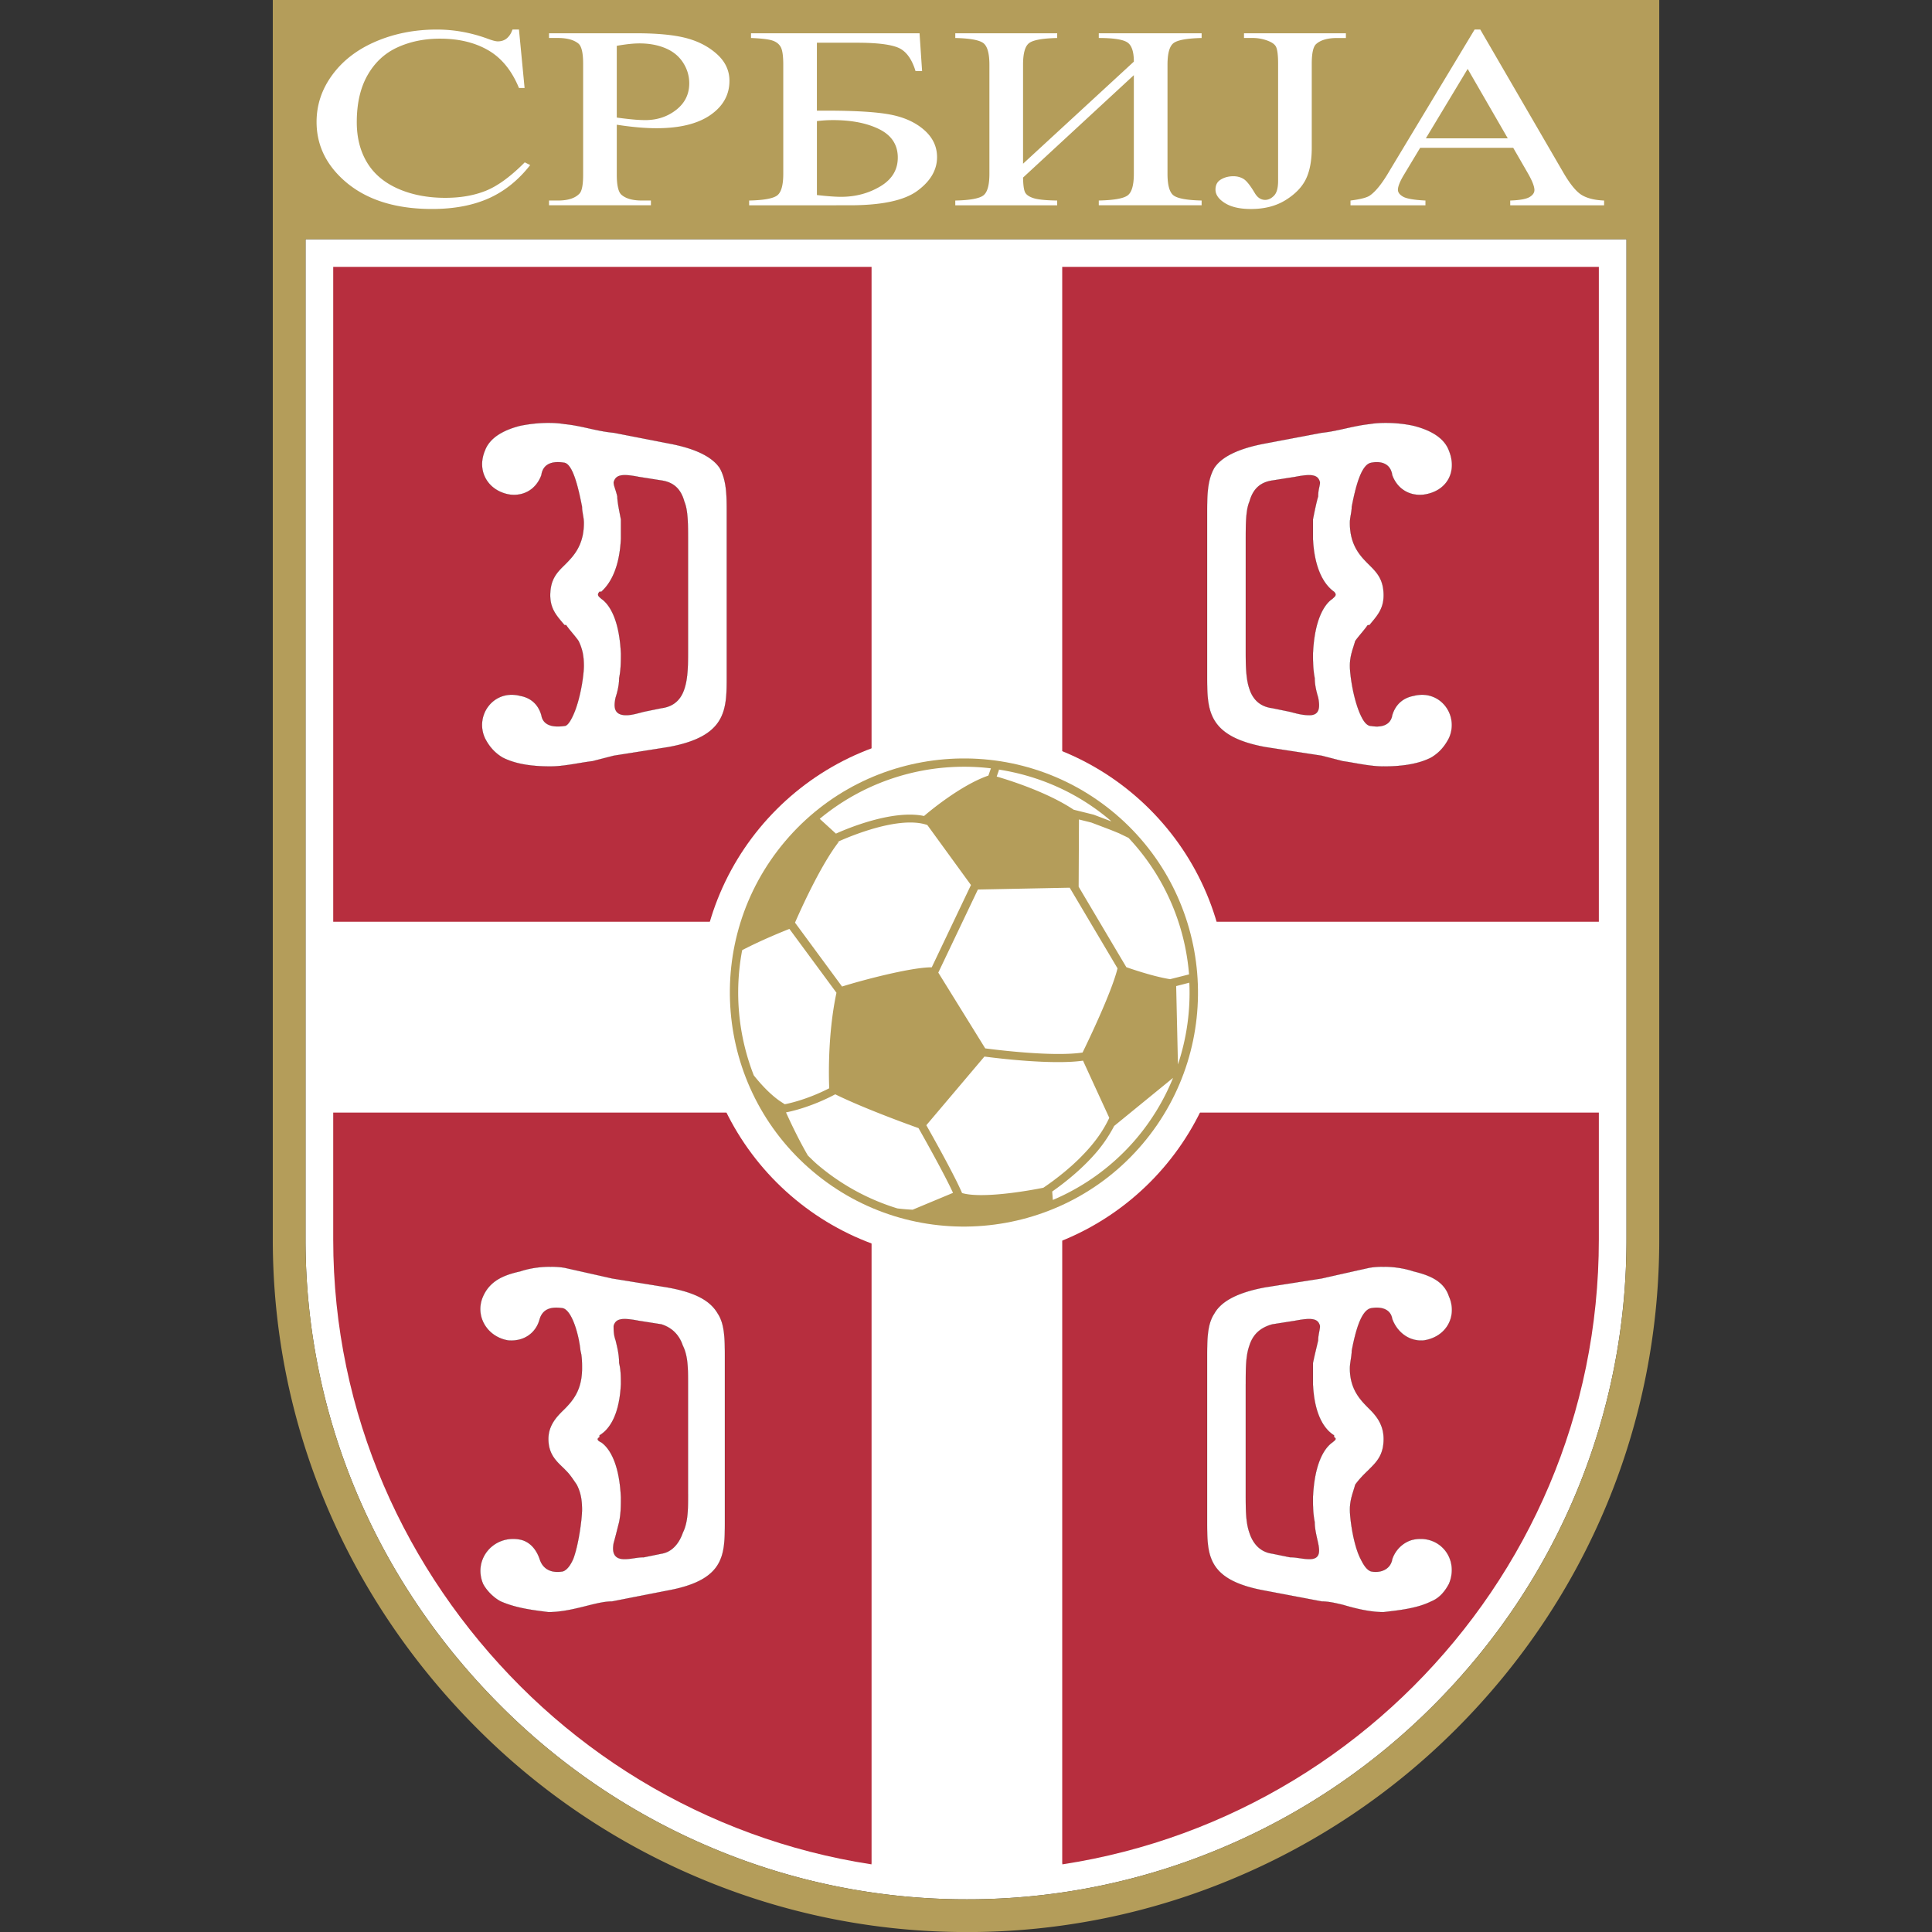
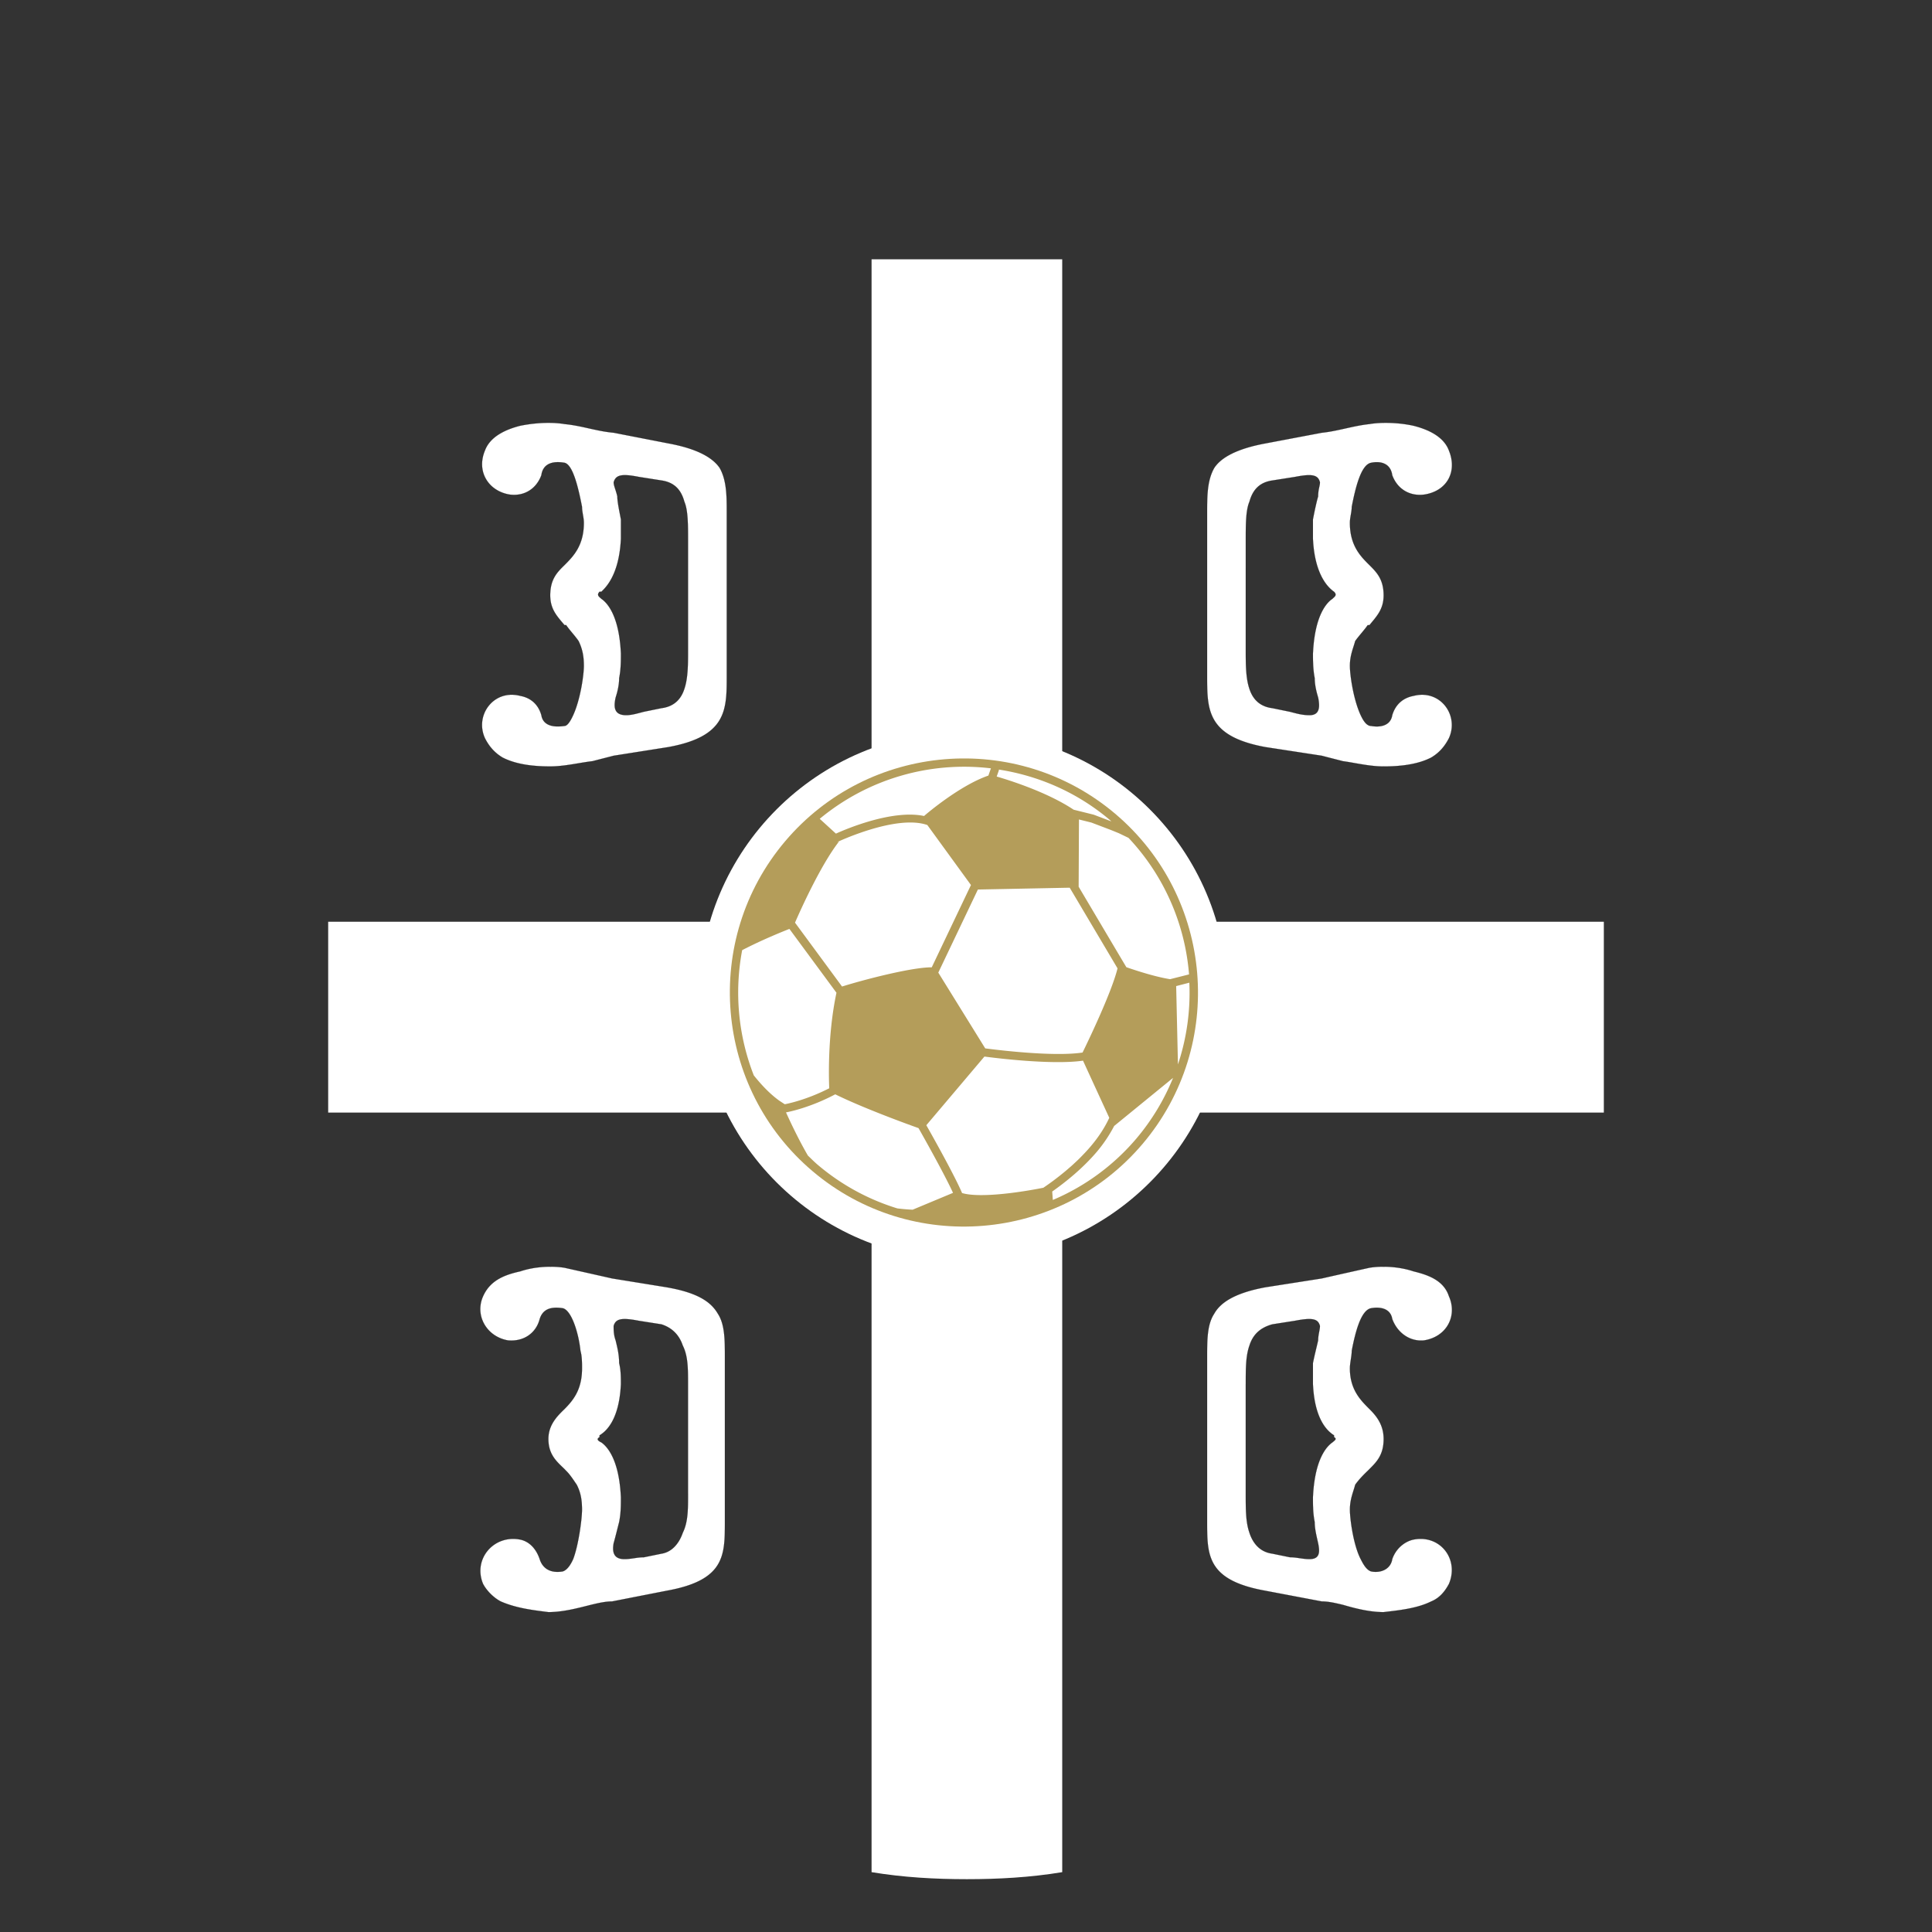
<svg xmlns="http://www.w3.org/2000/svg" xml:space="preserve" viewBox="0 0 2266.441 2266.441" height="768" width="768" version="1.0">
  <rect x="0" y="0" width="2266.441" height="2266.441" fill="#333333" stroke="none" />
-   <path d="M3.008 21.983v91.938c0 16.066 6.373 31.285 17.945 42.855a60.574 60.574 0 0 0 19.323 13.018 60.068 60.068 0 0 0 23.518 4.767 60.059 60.059 0 0 0 23.525-4.767 60.548 60.548 0 0 0 19.314-13.018c11.467-11.467 17.782-26.686 17.782-42.855V21.983h-2.543zm116.319 91.938c0 14.809-5.786 28.752-16.294 39.257-10.505 10.505-24.441 16.291-39.239 16.291a54.953 54.953 0 0 1-21.534-4.365 55.513 55.513 0 0 1-17.708-11.926C13.943 142.566 8.1 128.627 8.1 113.921V27.074h111.228l-.001 86.847z" style="fill:#fff" transform="matrix(12.764 0 0 12.764 320.01 0)" />
-   <path d="M5.554 24.528v89.393c0 16.063 6.643 30.502 17.199 41.058 10.541 10.539 25.155 17.036 41.042 17.036 15.91 0 30.501-6.497 41.04-17.036 10.556-10.556 17.039-24.994 17.039-41.058V24.528z" style="fill:#b72e3e" transform="matrix(12.764 0 0 12.764 320.01 0)" />
  <path d="M5.091 84.716h49.941V23.834h17.522v60.881h49.779v17.538H72.555v69.812c-2.923.483-5.854.645-8.761.645-2.923 0-5.83-.161-8.762-.645v-69.812H5.091z" style="fill:#fff;fill-rule:evenodd" transform="matrix(12.764 0 0 12.764 320.01 0)" />
-   <path d="M0 0v113.921c0 16.869 6.686 32.843 18.826 44.983a63.551 63.551 0 0 0 20.279 13.661 63.087 63.087 0 0 0 24.689 5.005 63.04 63.04 0 0 0 24.698-5.008 63.543 63.543 0 0 0 20.27-13.658c12.036-12.034 18.664-28.011 18.664-44.983V0zm124.416 113.921c0 16.17-6.315 31.389-17.782 42.855a60.58 60.58 0 0 1-19.314 13.018 60.066 60.066 0 0 1-23.525 4.767 60.068 60.068 0 0 1-23.518-4.767 60.541 60.541 0 0 1-19.323-13.018c-11.572-11.57-17.945-26.789-17.945-42.855V21.983h121.408v91.938z" style="fill:#b49d5a" transform="matrix(12.764 0 0 12.764 320.01 0)" />
-   <path d="M69.438 171.729c-1.859.183-3.74.286-5.645.286 1.877 0 3.761-.109 5.645-.286zM72.555 171.371v-.092c-.813.125-1.618.281-2.44.375.812-.089 1.626-.149 2.44-.283zM55.032 171.371c.83.137 1.65.194 2.478.285-.838-.091-1.651-.252-2.478-.382z" style="fill:#fff" transform="matrix(12.764 0 0 12.764 320.01 0)" />
  <path d="M63.794 172.015c-1.905 0-3.793-.104-5.658-.286 1.889.177 3.769.286 5.658.286z" style="fill:#fff" transform="matrix(12.764 0 0 12.764 320.01 0)" />
  <path d="m36.199 118.31-5.016-.813c-1.466-.331-2.906-.653-4.372-.982-.982-.161-2.609-.161-4.059.329-1.457.322-2.769.822-3.422 2.288-.797 1.771.331 3.719 2.279 4.058 1.466.138 2.593-.678 2.923-1.964.313-.991 1.135-1.136 2.118-.991.804.186 1.457 2.277 1.626 3.912.144.5.144 1.128.144 1.61 0 1.967-.813 2.94-1.61 3.746-.669.644-1.481 1.456-1.481 2.752 0 1.467.813 2.11 1.481 2.763l.152.161c.331.314.645.798.975 1.281.338.668.482 1.319.482 2.293 0 .822-.313 3.245-.813 4.543-.154.337-.476.981-.958 1.128-.982.168-1.805-.146-2.118-1.128-.331-.982-.975-1.627-1.78-1.795-2.439-.486-4.38 1.795-3.422 4.074.331.627.982 1.279 1.627 1.61 1.465.642 3.076.813 4.372.981 1.321 0 2.609-.34 3.905-.669.652-.153 1.304-.313 1.948-.313l5.016-.983c5.355-.959 5.355-3.237 5.355-6.313v-15.26c0-1.44 0-2.914-.644-3.887-.649-1.126-1.922-1.948-4.708-2.431zm1.965 18.985c0 1.457 0 2.594-.482 3.575-.332.966-.983 1.771-1.958 1.925l-1.618.33c-.645 0-1.144.17-1.788.17-.99 0-1.135-.653-.99-1.459.185-.651.337-1.305.506-1.947.161-.822.161-1.466.161-2.278-.161-3.561-1.313-4.702-1.796-5.041-.313-.145-.483-.315-.168-.483v-.168c.506-.309 1.803-1.274 1.964-4.702 0-.645 0-1.289-.161-1.942 0-.796-.169-1.44-.322-2.085-.185-.507-.185-.99-.185-1.321.185-.643.667-.796 2.302-.481l2.093.329c.975.315 1.626.967 1.958 1.95.482.964.482 2.091.482 3.551v10.077zM91.226 146.201l5.188.983c.642 0 1.288.159 1.939.313 1.128.329 2.44.669 3.743.669 1.442-.169 3.077-.34 4.365-.981.82-.331 1.296-.983 1.635-1.61.967-2.279-.814-4.561-3.262-4.074-.796.168-1.611.813-1.947 1.795-.161.981-1.128 1.296-1.942 1.128-.477-.146-.796-.815-.957-1.128-.678-1.298-.992-3.721-.992-4.543 0-.974.314-1.625.485-2.293.339-.483.819-.967 1.151-1.281l.161-.161c.651-.652 1.303-1.296 1.303-2.763 0-1.296-.651-2.108-1.303-2.752-.806-.806-1.798-1.779-1.798-3.746 0-.482.17-1.127.17-1.61.315-1.635.822-3.727 1.779-3.912.814-.145 1.781 0 1.942.991.48 1.286 1.635 2.102 2.931 1.964 2.107-.339 3.074-2.286 2.278-4.058-.483-1.481-1.949-1.966-3.262-2.288-1.467-.49-3.075-.49-4.041-.329a854.65 854.65 0 0 0-4.38.982l-5.188.813c-2.608.483-4.082 1.306-4.702 2.433-.651.973-.651 2.446-.651 3.887v15.26c.001 3.074.001 5.352 5.355 6.311zm-1.803-18.985c0-1.46 0-2.587.339-3.551.313-.983.958-1.635 2.108-1.95l2.093-.329c1.635-.314 2.111-.161 2.279.481 0 .331-.168.814-.168 1.321-.145.645-.315 1.289-.477 2.085v1.942c.161 3.428 1.457 4.394 1.94 4.702v.168c.331.168 0 .339-.151.483-.493.339-1.628 1.48-1.789 5.041 0 .813 0 1.456.161 2.278 0 .643.171 1.296.315 1.947.168.806.168 1.459-.789 1.459-.653 0-1.161-.17-1.805-.17l-1.61-.33c-1.15-.153-1.795-.959-2.108-1.925-.339-.981-.339-2.118-.339-3.575v-10.077zM100.944 42.533c.814-.169 1.781 0 1.942 1.143.48 1.297 1.635 1.948 2.931 1.78 2.107-.315 3.074-2.11 2.278-4.05-.483-1.304-1.949-1.949-3.262-2.279-1.467-.322-3.075-.322-4.041-.152-1.483.152-2.924.652-4.38.797l-5.188.982c-2.608.483-4.082 1.296-4.702 2.262-.651 1.144-.651 2.609-.651 4.051v15.089c0 3.092 0 5.523 5.354 6.506l5.188.796c.642.169 1.288.331 1.939.5 1.128.153 2.44.483 3.743.483 1.442 0 3.077-.153 4.365-.814.82-.482 1.296-1.127 1.635-1.779.967-2.117-.814-4.533-3.262-3.889-.796.145-1.611.645-1.947 1.772-.161.99-1.128 1.135-1.942.99-.477 0-.796-.652-.957-.99-.678-1.458-.992-3.72-.992-4.533 0-.982.314-1.627.485-2.279.339-.483.819-.982 1.151-1.466h.161c.651-.805 1.303-1.441 1.303-2.737 0-1.482-.651-2.126-1.303-2.778-.806-.798-1.798-1.78-1.798-3.889 0-.483.17-.982.17-1.466.316-1.61.823-3.881 1.78-4.05zm-3.557 12.504c-.493.322-1.628 1.458-1.789 5.033 0 .644 0 1.442.161 2.254 0 .652.171 1.305.315 1.779.168.838.168 1.627-.789 1.627-.653 0-1.161-.145-1.805-.315l-1.61-.33c-1.15-.145-1.795-.813-2.108-1.771-.339-.99-.339-2.287-.339-3.575V49.683c0-1.465 0-2.786.339-3.575.313-1.135.958-1.78 2.108-1.949l2.093-.33c1.635-.323 2.111-.153 2.279.499 0 .314-.168.645-.168 1.296-.145.484-.315 1.273-.477 2.111v1.779c.161 3.406 1.457 4.532 1.94 4.871.332.331.001.483-.15.652zM36.368 40.753l-5.04-.982c-1.611-.145-2.908-.645-4.518-.797-.982-.169-2.448-.169-4.059.152-1.313.331-2.769.975-3.252 2.279-.813 1.94.33 3.735 2.278 4.05 1.297.168 2.424-.483 2.907-1.78.161-1.143 1.144-1.312 2.126-1.143.797.169 1.296 2.44 1.61 4.05 0 .483.169.983.169 1.466 0 2.109-.982 3.091-1.779 3.889-.669.652-1.313 1.296-1.313 2.778 0 1.295.644 1.932 1.313 2.737h.152c.331.484.814.983 1.144 1.466.313.652.483 1.296.483 2.279 0 .813-.313 3.076-.982 4.533-.154.338-.476.99-.797.99-.982.145-1.965 0-2.126-.99-.322-1.127-1.127-1.627-1.933-1.772-2.439-.644-4.219 1.772-3.252 3.889.33.652.813 1.297 1.626 1.779 1.296.661 2.907.814 4.372.814 1.313 0 2.609-.33 3.889-.483.645-.169 1.296-.331 1.941-.5l5.04-.796c5.355-.982 5.355-3.414 5.355-6.506V47.066c0-1.442 0-2.907-.645-4.051-.651-.966-2.092-1.779-4.709-2.262zm1.796 18.986c0 1.288 0 2.585-.338 3.575-.306.958-.958 1.627-2.102 1.771l-1.618.33c-.645.17-1.144.315-1.627.315-1.151 0-1.151-.789-.966-1.627.153-.474.322-1.127.322-1.779.161-.789.161-1.611.161-2.254-.161-3.575-1.313-4.71-1.796-5.033-.168-.169-.483-.321-.168-.653h.168c.338-.338 1.635-1.465 1.796-4.871v-1.779c-.161-.838-.33-1.627-.33-2.111-.153-.651-.337-.982-.337-1.296.185-.652.667-.822 2.302-.499l2.093.33c1.144.169 1.795.814 2.102 1.949.338.789.338 2.109.338 3.575z" style="fill:#fff;stroke:#000;stroke-width:.01" transform="matrix(12.764 0 0 12.764 320.01 0)" />
  <g>
-     <path d="m22.626 2.715.516 5.373h-.516c-.662-1.608-1.606-2.766-2.834-3.474-1.228-.708-2.701-1.061-4.42-1.061-1.44 0-2.742.266-3.906.797-1.165.531-2.08 1.377-2.746 2.54-.669 1.163-1.001 2.609-1.001 4.339 0 1.426.315 2.663.947 3.709.631 1.046 1.58 1.848 2.849 2.407 1.269.558 2.716.837 4.342.837 1.412 0 2.658-.219 3.738-.656 1.082-.437 2.269-1.305 3.563-2.605l.5.249c-1.093 1.396-2.368 2.418-3.827 3.066-1.458.646-3.19.971-5.195.971-3.612 0-6.41-.969-8.393-2.908-1.479-1.442-2.219-3.14-2.219-5.093 0-1.575.485-3.021 1.458-4.339.971-1.318 2.308-2.339 4.012-3.065 1.703-.724 3.563-1.087 5.581-1.087 1.57 0 3.118.277 4.645.832.448.17.769.255.961.255.287 0 .54-.074.752-.219.279-.208.475-.497.593-.868zM31.616 11.462v4.608c0 .992.15 1.609.452 1.849.405.341 1.022.511 1.848.511h.837v.436h-9.366v-.436h.824c.926 0 1.59-.217 1.988-.651.216-.24.324-.81.324-1.709V5.851c0-.992-.145-1.608-.436-1.849-.421-.341-1.046-.511-1.876-.511h-.824v-.434h7.979c1.948 0 3.484.146 4.606.437 1.125.291 2.072.783 2.842 1.474.771.692 1.156 1.511 1.156 2.458 0 1.29-.586 2.339-1.754 3.147-1.167.807-2.82 1.211-4.951 1.211-.523 0-1.089-.027-1.697-.08a29.2 29.2 0 0 1-1.952-.242zm0-.657c.562.079 1.06.136 1.493.175a12.8 12.8 0 0 0 1.114.059c1.101 0 2.052-.314 2.852-.941.8-.627 1.201-1.441 1.201-2.439 0-.685-.191-1.322-.572-1.911-.381-.588-.922-1.029-1.623-1.321-.699-.292-1.493-.438-2.384-.438-.54 0-1.234.073-2.082.222v6.594zM59.442 3.057l.234 3.479h-.602c-.344-1.128-.873-1.845-1.588-2.151-.713-.304-1.98-.458-3.807-.458h-3.671v6.243h.874c2.678 0 4.647.122 5.907.368 1.26.246 2.283.713 3.074 1.406.791.693 1.188 1.526 1.188 2.498 0 1.176-.602 2.207-1.805 3.093-1.203.888-3.277 1.332-6.219 1.332H43.78v-.436c1.344-.031 2.202-.186 2.575-.467.373-.28.562-.942.562-1.986V5.945c0-.802-.078-1.344-.233-1.624-.156-.281-.411-.479-.766-.596-.354-.117-1.009-.195-1.966-.234v-.434zm-9.433 14.869c.952.108 1.689.163 2.219.163 1.328 0 2.529-.318 3.603-.957 1.074-.64 1.611-1.522 1.611-2.65 0-1.167-.562-2.033-1.684-2.598-1.123-.563-2.549-.846-4.274-.846-.486 0-.979.03-1.475.093zM79.138 5.665c0-.945-.213-1.544-.639-1.795-.428-.253-1.288-.378-2.584-.378v-.435h9.452v.435c-1.344.031-2.202.186-2.577.467-.372.28-.559.943-.559 1.986v10.032c0 1.044.187 1.707.559 1.986.375.281 1.233.436 2.577.467v.436h-9.452v-.436c1.394-.031 2.278-.188 2.656-.473.378-.283.566-.944.566-1.98V6.908l-10.182 9.411c.011.674.072 1.124.183 1.352.112.229.372.41.781.541.409.13 1.132.204 2.173.22v.436h-9.366v-.436c1.345-.031 2.202-.186 2.575-.467.373-.28.561-.942.561-1.986V5.945c0-1.043-.188-1.707-.561-1.986-.373-.281-1.23-.436-2.575-.467v-.435h9.366v.435c-1.349.031-2.209.186-2.579.467-.372.28-.558.943-.558 1.986v9.101zM89.262 3.491v-.434h9.365v.435h-.793c-.895 0-1.546.19-1.957.57-.258.248-.388.845-.388 1.79v7.721c0 1.188-.18 2.15-.538 2.888-.36.738-.983 1.379-1.863 1.927-.882.548-1.944.821-3.19.821-1.011 0-1.807-.181-2.387-.543-.581-.361-.87-.776-.87-1.242 0-.382.134-.67.402-.865.354-.242.77-.362 1.243-.362.344 0 .653.082.927.245.274.163.62.596 1.039 1.301.248.418.565.628.953.628.29 0 .562-.128.813-.385.253-.255.378-.708.378-1.361V5.851c0-.797-.068-1.326-.209-1.582-.107-.193-.332-.359-.676-.499a3.862 3.862 0 0 0-1.462-.279zM114.005 13.586h-8.554l-1.495 2.484c-.367.613-.548 1.07-.548 1.373 0 .241.158.451.474.633.317.183 1.002.301 2.056.355v.436H99.05v-.436c.914-.116 1.505-.27 1.774-.457.546-.375 1.153-1.137 1.819-2.286l7.813-12.973h.522l7.627 13.134c.613 1.054 1.169 1.739 1.666 2.053.5.314 1.197.491 2.087.529v.436h-8.628v-.436c.87-.031 1.457-.136 1.765-.314.306-.179.459-.396.459-.652 0-.342-.216-.881-.645-1.619zm-.5-.871-3.686-6.382-3.844 6.382z" style="fill:#fff;fill-rule:evenodd" transform="matrix(12.764 0 0 12.764 320.01 0)" />
-   </g>
+     </g>
  <g>
    <path d="M63.456 67.269c-13.377 0-24.261 10.884-24.261 24.26 0 13.378 10.884 24.264 24.261 24.264 13.377 0 24.261-10.886 24.261-24.264 0-13.376-10.884-24.26-24.261-24.26z" style="fill:#fff" transform="matrix(12.764 0 0 12.764 320.01 0)" />
  </g>
  <g>
    <path style="fill:#666" d="m85.319 94.42-.002.006z" transform="matrix(12.764 0 0 12.764 320.01 0)" />
    <path d="M47.09 77.317c7.667-9.059 21.274-10.193 30.333-2.528 9.059 7.666 10.193 21.274 2.527 30.333-7.666 9.06-21.273 10.193-30.332 2.526-9.058-7.664-10.193-21.272-2.528-30.331z" style="fill:#b49d5a" transform="matrix(12.764 0 0 12.764 320.01 0)" />
    <path d="M52.319 90.67c-.288-.393-4.088-5.553-4.323-5.871.426-.983 2.33-5.262 4.043-7.455l-.188.059c.053-.025 5.446-2.577 8.307-1.577l4.009 5.515c-.176.367-3.309 6.944-3.604 7.563-1.894-.011-6.457 1.2-8.244 1.766zM51.804 91.238c-.001.018-.006.041-.006.041-.843 3.972-.684 8.154-.656 8.74-2.042 1.049-3.76 1.407-4.087 1.47a31.088 31.088 0 0 1-.507-.332c-.87-.622-1.67-1.481-2.341-2.324a20.912 20.912 0 0 1-1.067-11.507c1.782-.929 3.767-1.727 4.341-1.953l4.323 5.865zM51.695 100.576c2.725 1.341 7.003 2.877 7.653 3.106.316.557 2.34 4.139 3.17 5.951l-3.711 1.548a18.48 18.48 0 0 1-1.407-.12 20.684 20.684 0 0 1-7.294-3.988c-.327-.276-.62-.574-.925-.867-.649-1.118-1.326-2.453-2.013-3.969.351-.065 2.253-.457 4.527-1.661zM71.691 110.286l-.056-.776c1.197-.843 2.789-2.102 4.134-3.691a13.016 13.016 0 0 0 1.561-2.336l5.41-4.416a20.678 20.678 0 0 1-3.364 5.567 20.596 20.596 0 0 1-7.685 5.652zM73.604 74.417c-2.372-1.583-5.788-2.673-7.072-3.047l.197-.56.005-.08c3.645.567 7.186 2.083 10.202 4.635.049.041.089.087.138.128l-1.628-.618-1.842-.458zM65.769 71.282c-2.633.904-5.703 3.534-5.836 3.648l-.076.066c-2.899-.612-7.138 1.181-8.1 1.62-.196-.177-.945-.864-1.49-1.361a20.784 20.784 0 0 1 15.734-4.639l-.232.666zM65.478 96.354l-4.313-6.964 3.639-7.636c.256-.005 8.025-.16 8.438-.167l.304.51c.938 1.585 3.737 6.302 4.092 6.902-.003.007-.01.041-.01.041-.561 2.251-2.798 6.868-3.204 7.696-2.692.409-7.961-.252-8.946-.382zM78.45 88.893l-.6-1.007-3.785-6.388.029-6.183 1.138.284s1.087.412 1.781.677c.248.1.501.202.753.306l.884.426a20.717 20.717 0 0 1 5.561 12.546l-1.741.44c-.728-.115-2.002-.404-4.02-1.101zM74.47 106.13c-.137.142-.271.281-.409.416-.077.076-.155.146-.231.218-.118.11-.236.224-.354.329-.104.097-.209.183-.313.272-.09.078-.178.158-.268.232-.137.116-.273.226-.408.334-.053.041-.104.086-.155.125-.175.137-.345.27-.511.392l-.026.022a26.89 26.89 0 0 1-.976.694c-2.712.536-6.013.923-7.469.485-.697-1.637-2.761-5.31-3.285-6.233.313-.367 5.092-6.019 5.34-6.31.969.129 6.199.788 9.061.377.199.438 2.272 4.947 2.413 5.253-.428.928-1.015 1.804-1.685 2.596-.181.214-.368.423-.559.625-.054.061-.112.115-.165.173zM84.237 90.316a20.769 20.769 0 0 1-1.046 7.514l-.163-7.201z" style="fill:#fff" transform="matrix(12.764 0 0 12.764 320.01 0)" />
  </g>
</svg>